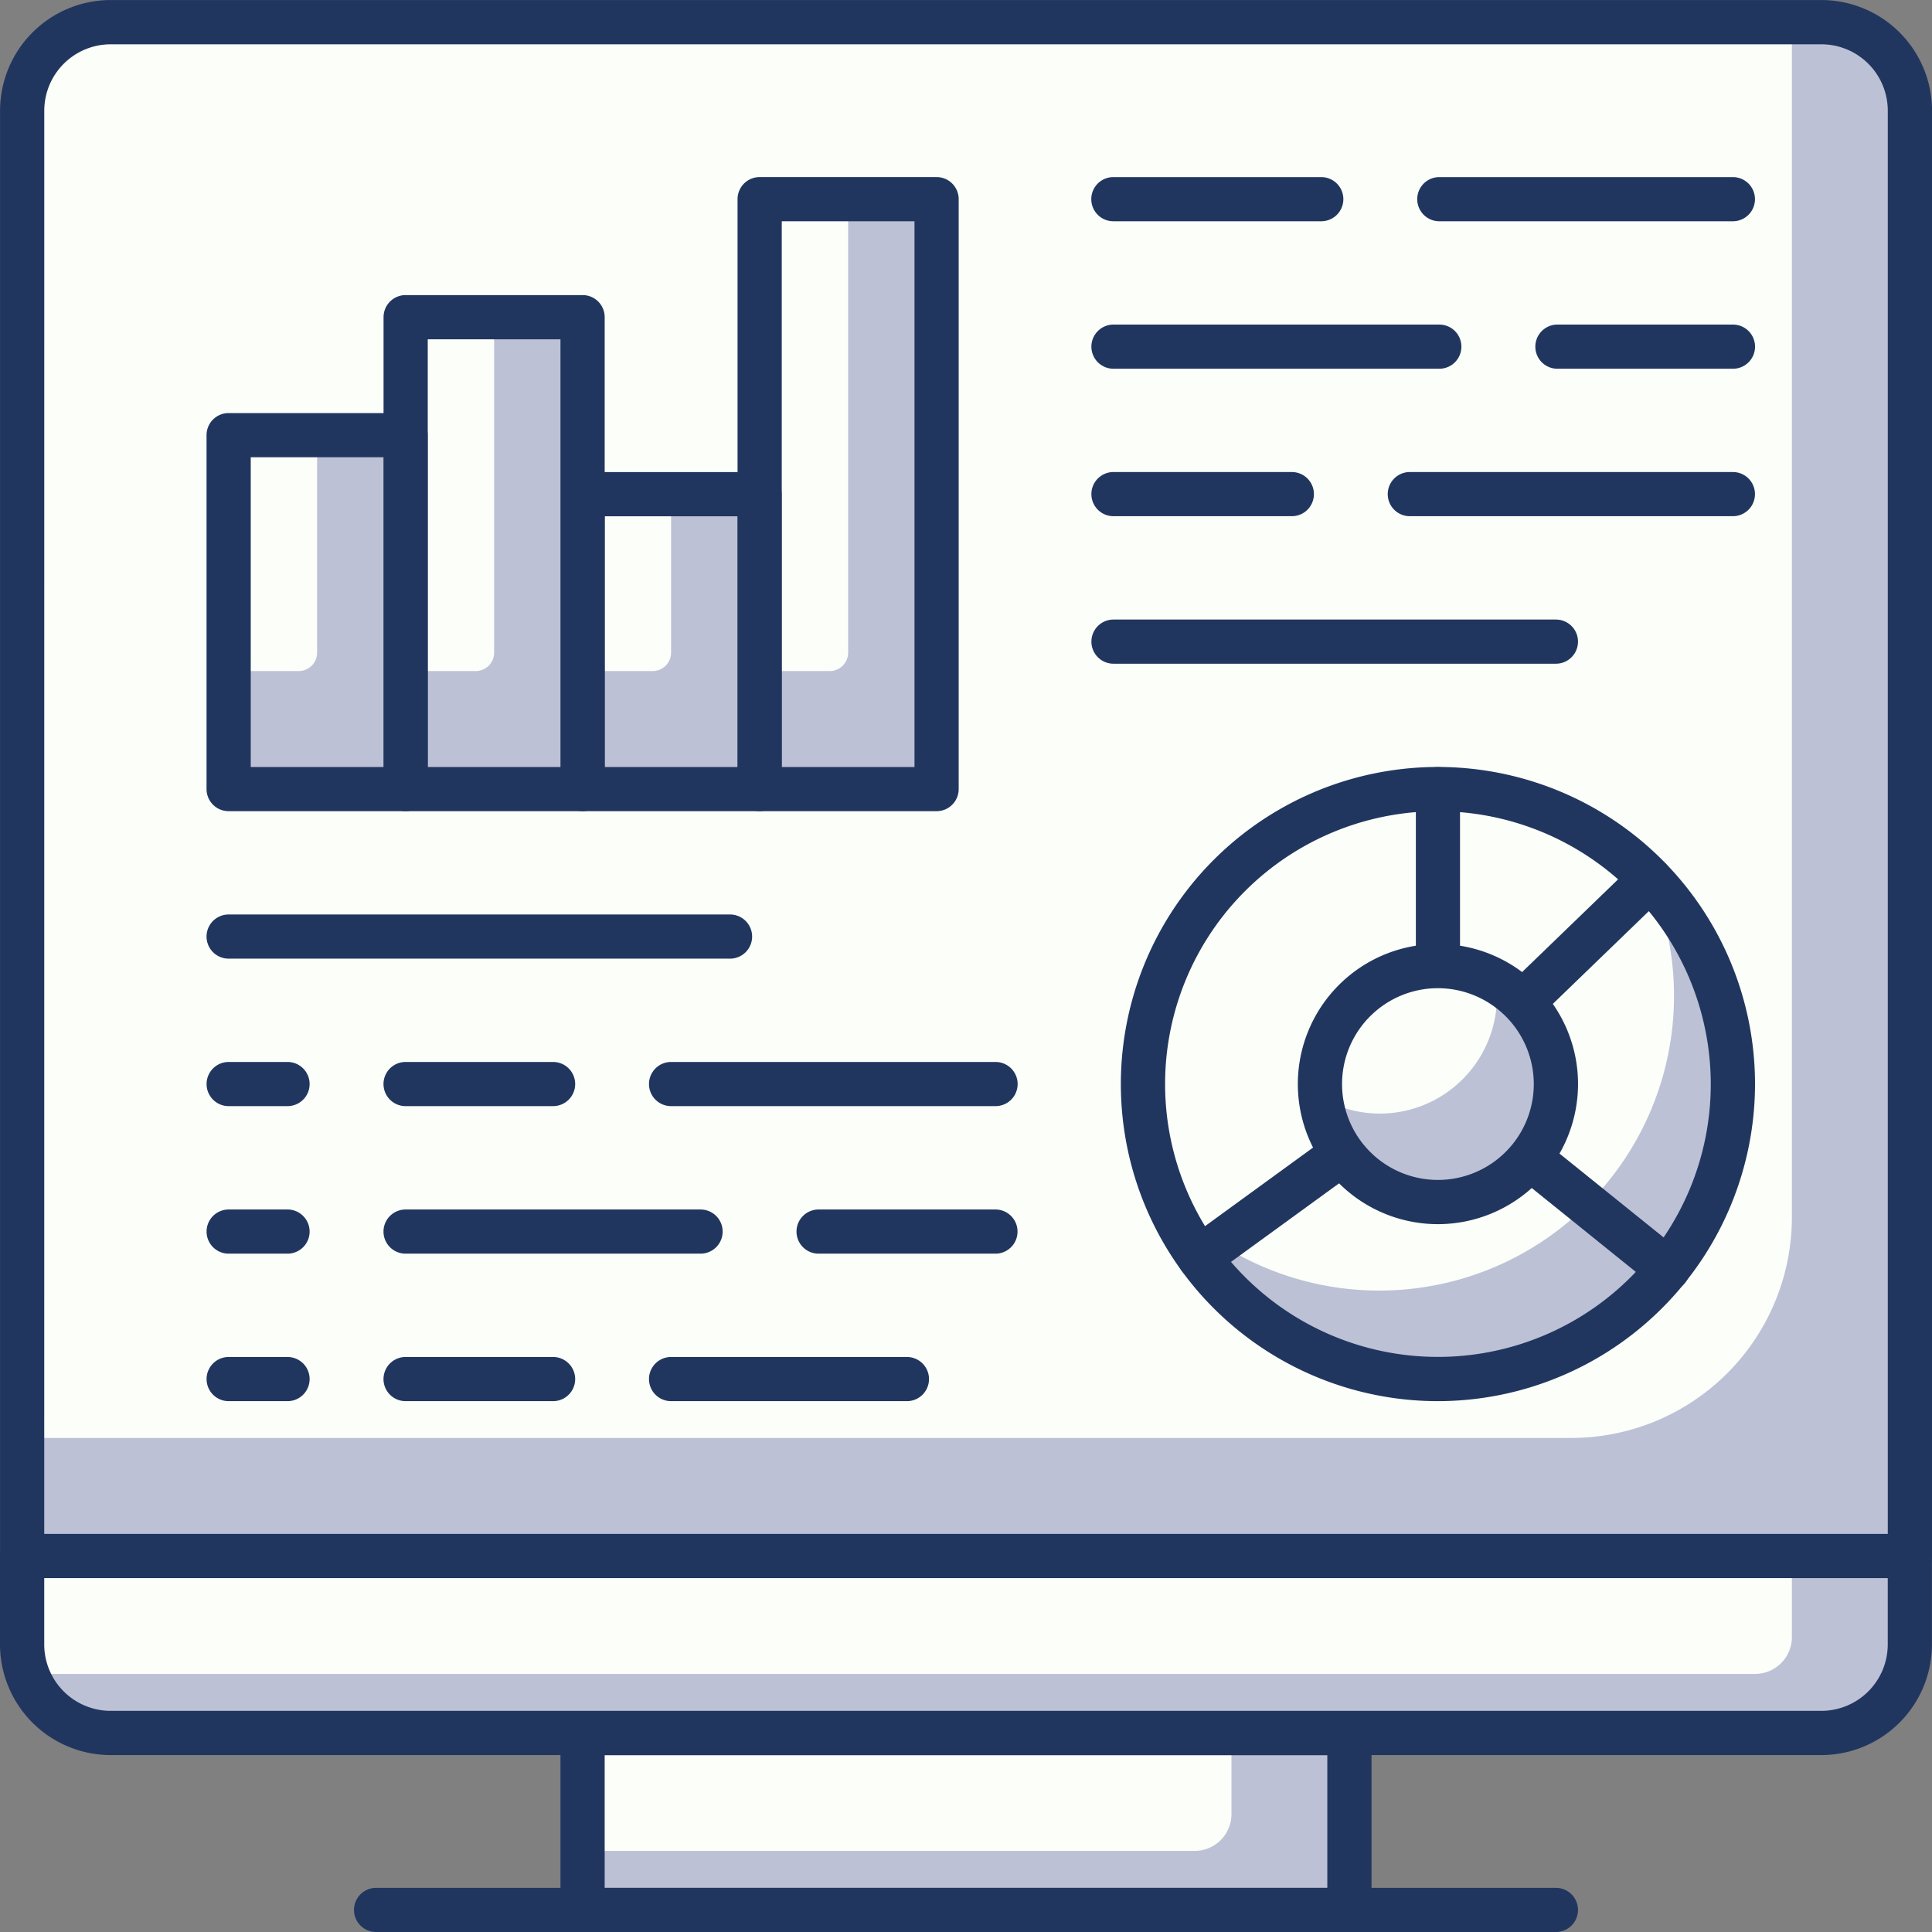
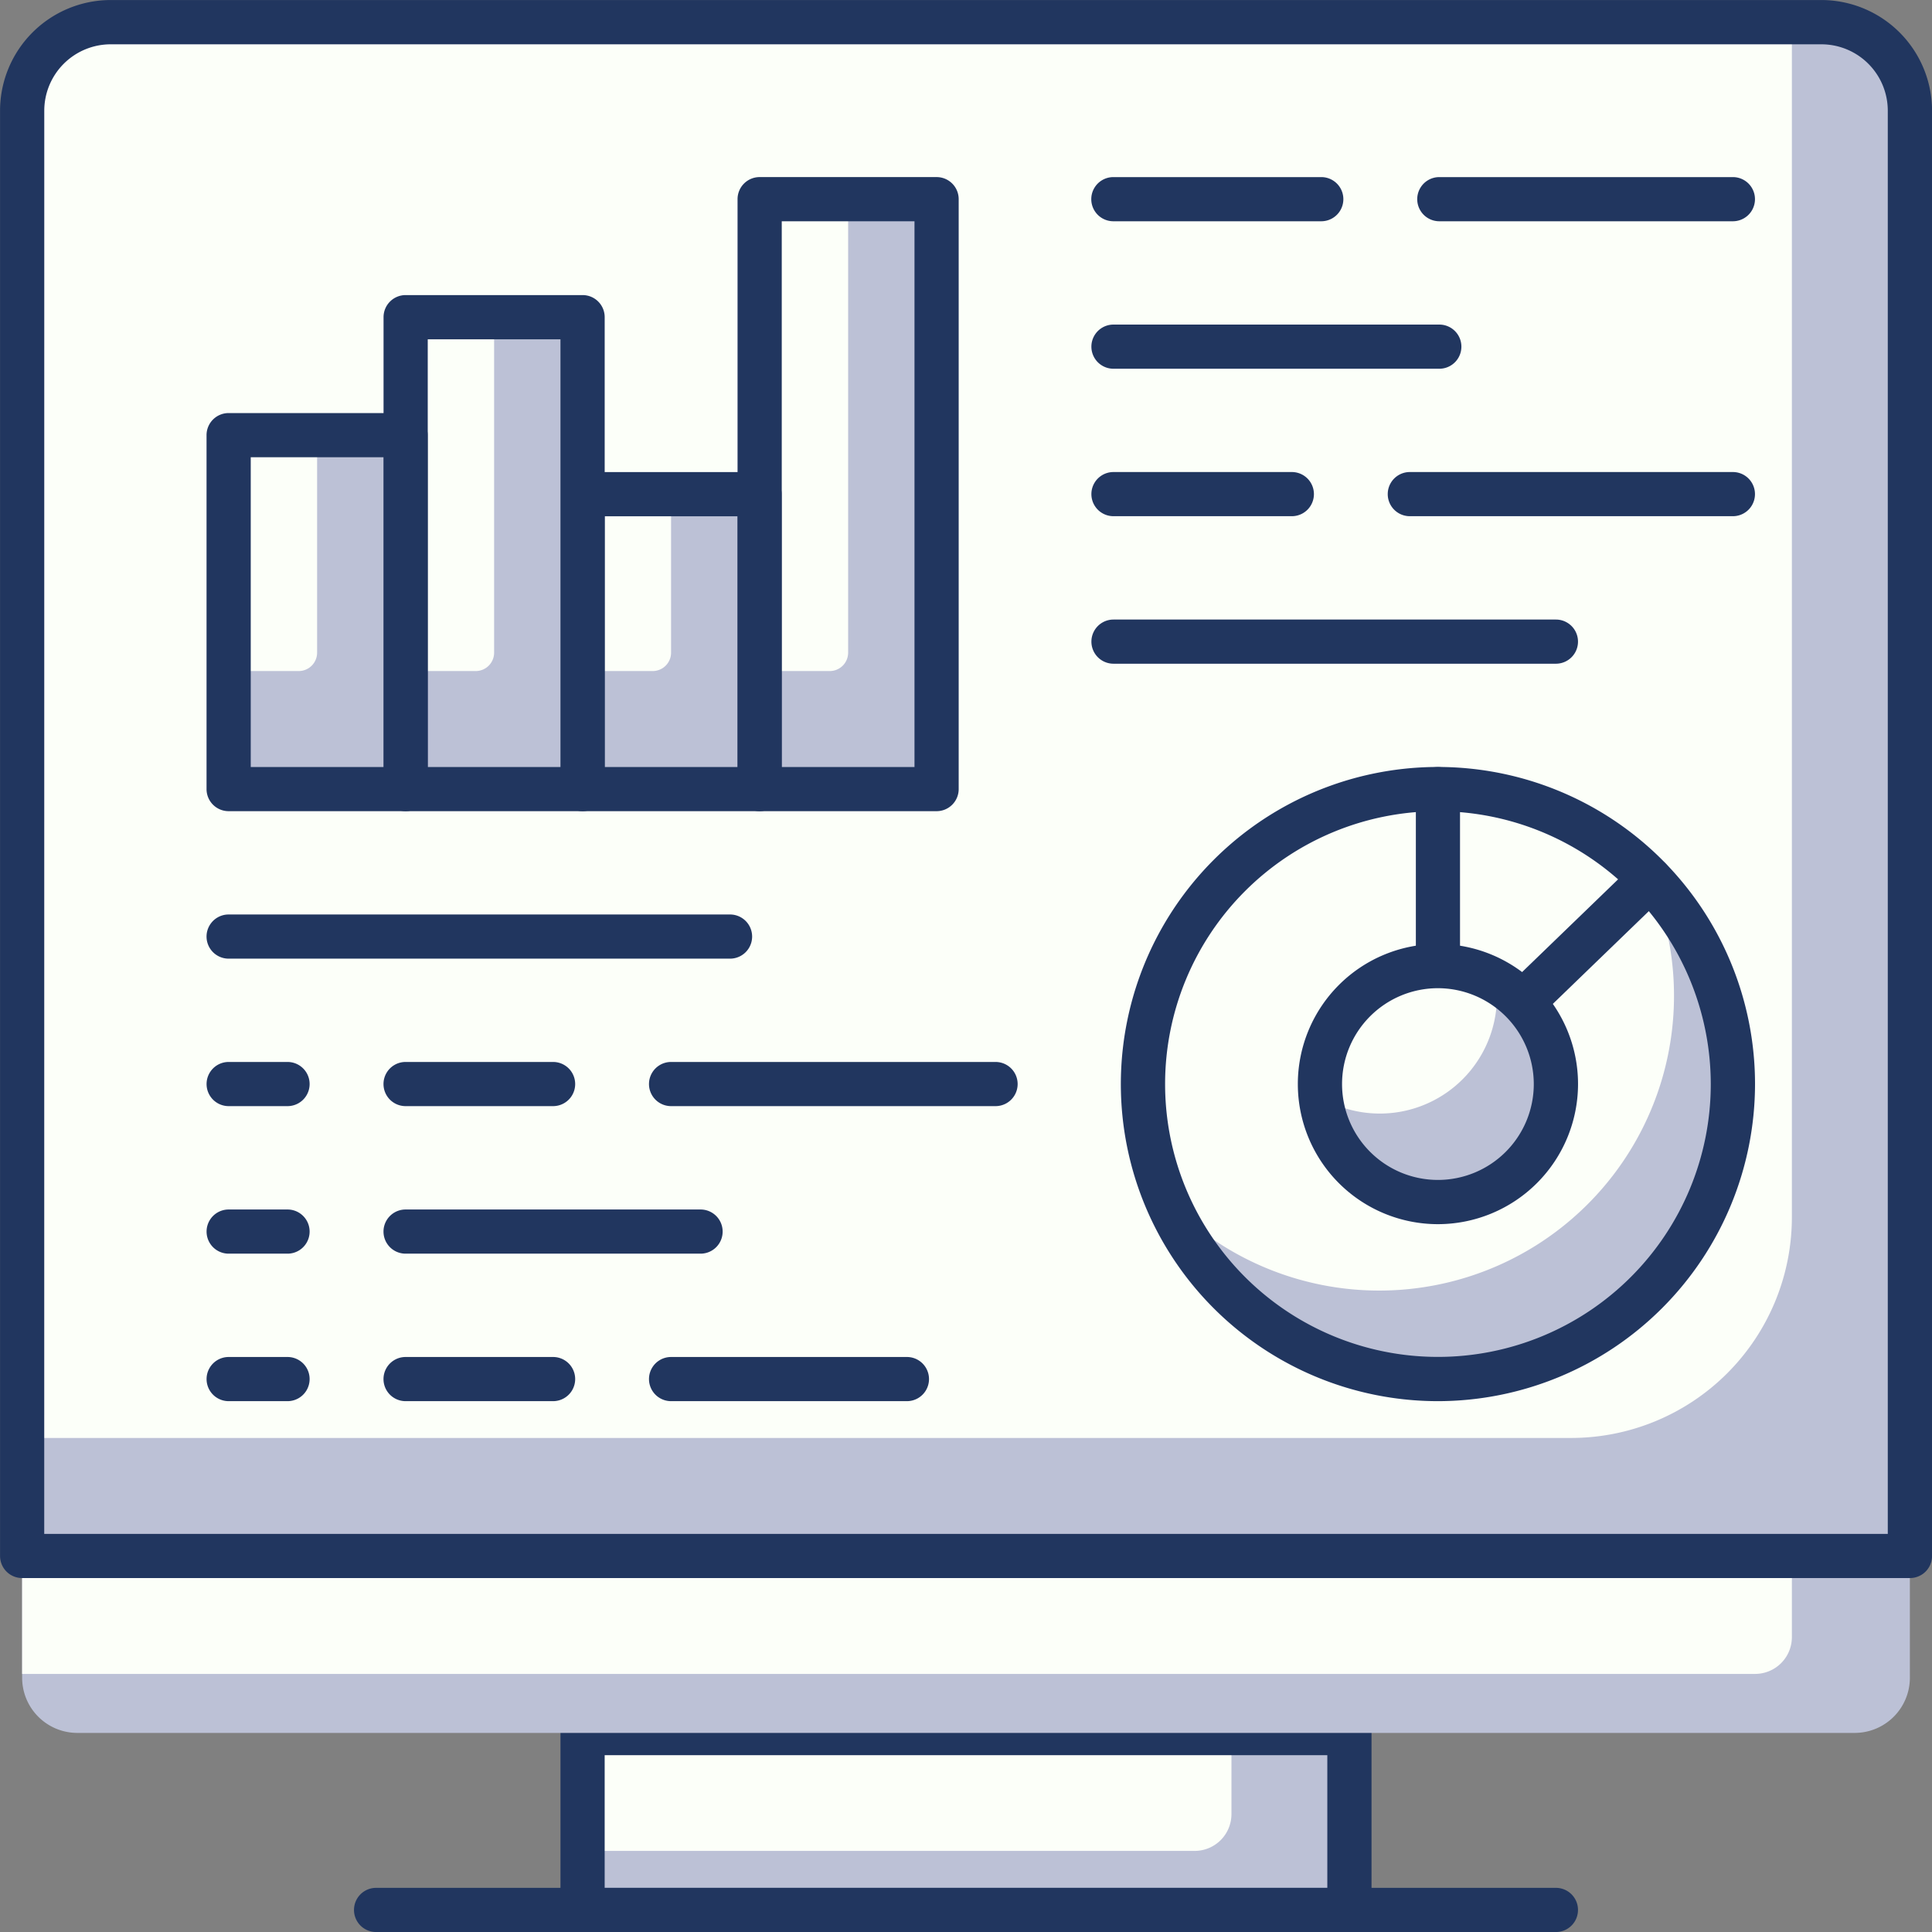
<svg xmlns="http://www.w3.org/2000/svg" width="104.999" height="105" viewBox="0 0 104.999 105">
  <rect x="0" y="0" width="104.999" height="105" fill="#808080" stroke="none" />
  <g id="Group_3135" data-name="Group 3135" transform="translate(-337 -76)">
    <rect id="Rectangle_3837" data-name="Rectangle 3837" width="41.679" height="9.618" transform="translate(368.66 170.18)" fill="#bcc1d6" />
    <path id="Rectangle_3838" data-name="Rectangle 3838" d="M0,0H35.266a0,0,0,0,1,0,0V4.412a2,2,0,0,1-2,2H0a0,0,0,0,1,0,0V0A0,0,0,0,1,0,0Z" transform="translate(368.66 170.18)" fill="#fcfff9" />
    <path id="Path_18100" data-name="Path 18100" d="M3496.686,2376.4h-41.679a1.2,1.2,0,0,1-1.2-1.2v-9.618a1.2,1.2,0,0,1,1.2-1.2h41.679a1.2,1.2,0,0,1,1.2,1.2v9.618A1.2,1.2,0,0,1,3496.686,2376.4Zm-40.477-2.4h39.274v-7.214h-39.274Z" transform="translate(-3086.347 -2195.397)" fill="#21365f" />
    <path id="Rectangle_3839" data-name="Rectangle 3839" d="M0,0H102.594a0,0,0,0,1,0,0V6.618a3,3,0,0,1-3,3H3a3,3,0,0,1-3-3V0A0,0,0,0,1,0,0Z" transform="translate(338.203 160.561)" fill="#bcc1d6" />
    <path id="Rectangle_3840" data-name="Rectangle 3840" d="M0,0H96.181a0,0,0,0,1,0,0V4.412a2,2,0,0,1-2,2H0a0,0,0,0,1,0,0V0A0,0,0,0,1,0,0Z" transform="translate(338.203 160.561)" fill="#fcfff9" />
-     <path id="Path_18101" data-name="Path 18101" d="M3533.791,2370.4h-92.976a6.019,6.019,0,0,1-6.011-6.011v-4.809a1.2,1.2,0,0,1,1.2-1.2H3538.6a1.2,1.2,0,0,1,1.2,1.2v4.809A6.019,6.019,0,0,1,3533.791,2370.4Zm-96.583-9.618v3.607a3.612,3.612,0,0,0,3.607,3.607h92.976a3.611,3.611,0,0,0,3.607-3.607v-3.607Z" transform="translate(-3097.804 -2199.016)" fill="#21365f" />
    <path id="Path_18102" data-name="Path 18102" d="M3512.128,2372.779h-64.121a1.2,1.2,0,0,1,0-2.4h64.121a1.2,1.2,0,1,1,0,2.4Z" transform="translate(-3090.568 -2191.779)" fill="#21365f" />
    <path id="Rectangle_3841" data-name="Rectangle 3841" d="M3,0H99.594a3,3,0,0,1,3,3V83.359a0,0,0,0,1,0,0H0a0,0,0,0,1,0,0V3A3,3,0,0,1,3,0Z" transform="translate(338.203 77.202)" fill="#bcc1d6" />
    <path id="Rectangle_3842" data-name="Rectangle 3842" d="M3,0H96.181a0,0,0,0,1,0,0V64.947a12,12,0,0,1-12,12H0a0,0,0,0,1,0,0V3A3,3,0,0,1,3,0Z" transform="translate(338.203 77.202)" fill="#fcfff9" />
    <path id="Path_18103" data-name="Path 18103" d="M3538.6,2392.137H3436.007a1.2,1.2,0,0,1-1.2-1.2v-78.55a6.018,6.018,0,0,1,6.011-6.011h92.976a6.019,6.019,0,0,1,6.012,6.011v78.55A1.2,1.2,0,0,1,3538.6,2392.137Zm-101.392-2.4H3537.4v-77.348a3.61,3.61,0,0,0-3.607-3.607h-92.976a3.611,3.611,0,0,0-3.607,3.607Z" transform="translate(-3097.804 -2230.374)" fill="#21365f" />
    <path id="Path_18104" data-name="Path 18104" d="M3475.643,2344.779h-17.635a1.2,1.2,0,0,1,0-2.4h17.635a1.2,1.2,0,0,1,0,2.4Z" transform="translate(-3084.537 -2208.664)" fill="#21365f" />
    <path id="Path_18105" data-name="Path 18105" d="M3457.024,2344.779h-8.017a1.2,1.2,0,0,1,0-2.4h8.017a1.2,1.2,0,0,1,0,2.4Z" transform="translate(-3089.965 -2208.664)" fill="#21365f" />
-     <path id="Path_18106" data-name="Path 18106" d="M3472.621,2349.781h-9.612a1.2,1.2,0,0,1,0-2.4h9.612a1.2,1.2,0,0,1,0,2.4Z" transform="translate(-3081.521 -2205.648)" fill="#21365f" />
    <path id="Path_18107" data-name="Path 18107" d="M3465.039,2349.781h-16.032a1.2,1.2,0,0,1,0-2.4h16.032a1.2,1.2,0,0,1,0,2.4Z" transform="translate(-3089.965 -2205.648)" fill="#21365f" />
    <path id="Path_18108" data-name="Path 18108" d="M3470.259,2339.779h-27.251a1.2,1.2,0,0,1,0-2.4h27.251a1.2,1.2,0,1,1,0,2.4Z" transform="translate(-3093.583 -2211.679)" fill="#21365f" />
    <path id="Path_18109" data-name="Path 18109" d="M3446.21,2344.779h-3.2a1.2,1.2,0,0,1,0-2.4h3.2a1.2,1.2,0,1,1,0,2.4Z" transform="translate(-3093.583 -2208.664)" fill="#21365f" />
    <path id="Path_18110" data-name="Path 18110" d="M3446.21,2349.781h-3.2a1.2,1.2,0,0,1,0-2.4h3.2a1.2,1.2,0,1,1,0,2.4Z" transform="translate(-3093.583 -2205.648)" fill="#21365f" />
    <path id="Path_18111" data-name="Path 18111" d="M3470.826,2354.781h-12.818a1.2,1.2,0,0,1,0-2.4h12.818a1.2,1.2,0,0,1,0,2.4Z" transform="translate(-3084.537 -2202.632)" fill="#21365f" />
    <path id="Path_18112" data-name="Path 18112" d="M3457.024,2354.781h-8.017a1.2,1.2,0,0,1,0-2.4h8.017a1.2,1.2,0,0,1,0,2.4Z" transform="translate(-3089.965 -2202.632)" fill="#21365f" />
    <path id="Path_18113" data-name="Path 18113" d="M3446.21,2354.781h-3.2a1.2,1.2,0,0,1,0-2.4h3.2a1.2,1.2,0,1,1,0,2.4Z" transform="translate(-3093.583 -2202.632)" fill="#21365f" />
    <rect id="Rectangle_3843" data-name="Rectangle 3843" width="9.619" height="32.061" transform="translate(378.284 86.822)" fill="#bcc1d6" />
    <path id="Rectangle_3844" data-name="Rectangle 3844" d="M0,0H4.813a0,0,0,0,1,0,0V24.648a1,1,0,0,1-1,1H0a0,0,0,0,1,0,0V0A0,0,0,0,1,0,0Z" transform="translate(378.281 86.822)" fill="#fcfff9" />
    <path id="Path_18114" data-name="Path 18114" d="M3470.629,2346.84h-9.618a1.2,1.2,0,0,1-1.2-1.2v-32.061a1.2,1.2,0,0,1,1.2-1.2h9.618a1.2,1.2,0,0,1,1.2,1.2v32.061A1.2,1.2,0,0,1,3470.629,2346.84Zm-8.416-2.4h7.214V2314.78h-7.214Z" transform="translate(-3082.727 -2226.755)" fill="#21365f" />
    <rect id="Rectangle_3845" data-name="Rectangle 3845" width="9.619" height="16.03" transform="translate(368.662 102.852)" fill="#bcc1d6" />
    <path id="Rectangle_3846" data-name="Rectangle 3846" d="M0,0H4.809a0,0,0,0,1,0,0V8.618a1,1,0,0,1-1,1H0a0,0,0,0,1,0,0V0A0,0,0,0,1,0,0Z" transform="translate(368.662 102.852)" fill="#fcfff9" />
    <path id="Path_18115" data-name="Path 18115" d="M3464.626,2340.81h-9.618a1.2,1.2,0,0,1-1.2-1.2v-16.03a1.2,1.2,0,0,1,1.2-1.2h9.618a1.2,1.2,0,0,1,1.2,1.2v16.03A1.2,1.2,0,0,1,3464.626,2340.81Zm-8.416-2.4h7.214v-13.626h-7.214Z" transform="translate(-3086.347 -2220.725)" fill="#21365f" />
    <rect id="Rectangle_3847" data-name="Rectangle 3847" width="9.619" height="25.648" transform="translate(359.045 93.234)" fill="#bcc1d6" />
    <path id="Rectangle_3848" data-name="Rectangle 3848" d="M0,0H4.809a0,0,0,0,1,0,0V18.236a1,1,0,0,1-1,1H0a0,0,0,0,1,0,0V0A0,0,0,0,1,0,0Z" transform="translate(359.045 93.234)" fill="#fcfff9" />
    <path id="Path_18116" data-name="Path 18116" d="M3458.627,2344.428h-9.618a1.2,1.2,0,0,1-1.2-1.2v-25.648a1.2,1.2,0,0,1,1.2-1.2h9.618a1.2,1.2,0,0,1,1.2,1.2v25.648A1.2,1.2,0,0,1,3458.627,2344.428Zm-8.416-2.4h7.213v-23.244h-7.213Z" transform="translate(-3089.964 -2224.343)" fill="#21365f" />
    <rect id="Rectangle_3849" data-name="Rectangle 3849" width="9.619" height="19.236" transform="translate(349.425 99.646)" fill="#bcc1d6" />
    <path id="Rectangle_3850" data-name="Rectangle 3850" d="M0,0H4.809a0,0,0,0,1,0,0V11.824a1,1,0,0,1-1,1H0a0,0,0,0,1,0,0V0A0,0,0,0,1,0,0Z" transform="translate(349.425 99.646)" fill="#fcfff9" />
    <path id="Path_18117" data-name="Path 18117" d="M3452.626,2342.016h-9.618a1.2,1.2,0,0,1-1.2-1.2v-19.236a1.2,1.2,0,0,1,1.2-1.2h9.618a1.2,1.2,0,0,1,1.2,1.2v19.236A1.2,1.2,0,0,1,3452.626,2342.016Zm-8.416-2.4h7.214V2322.78h-7.214Z" transform="translate(-3093.583 -2221.931)" fill="#21365f" />
    <path id="Path_18118" data-name="Path 18118" d="M3500.009,2314.78h-15.955a1.2,1.2,0,0,1,0-2.4h15.955a1.2,1.2,0,1,1,0,2.4Z" transform="translate(-3068.831 -2226.755)" fill="#21365f" />
    <path id="Path_18119" data-name="Path 18119" d="M3484.3,2314.78h-11.3a1.2,1.2,0,0,1,0-2.4h11.3a1.2,1.2,0,0,1,0,2.4Z" transform="translate(-3075.492 -2226.755)" fill="#21365f" />
-     <path id="Path_18120" data-name="Path 18120" d="M3497.6,2319.78h-9.541a1.2,1.2,0,0,1,0-2.4h9.541a1.2,1.2,0,1,1,0,2.4Z" transform="translate(-3066.418 -2223.74)" fill="#21365f" />
    <path id="Path_18121" data-name="Path 18121" d="M3490.715,2319.78h-17.709a1.2,1.2,0,0,1,0-2.4h17.709a1.2,1.2,0,1,1,0,2.4Z" transform="translate(-3075.492 -2223.74)" fill="#21365f" />
    <path id="Path_18122" data-name="Path 18122" d="M3500.612,2324.779h-17.558a1.2,1.2,0,0,1,0-2.4h17.558a1.2,1.2,0,1,1,0,2.4Z" transform="translate(-3069.434 -2220.725)" fill="#21365f" />
    <path id="Path_18123" data-name="Path 18123" d="M3482.7,2324.779h-9.694a1.2,1.2,0,0,1,0-2.4h9.694a1.2,1.2,0,0,1,0,2.4Z" transform="translate(-3075.492 -2220.725)" fill="#21365f" />
    <path id="Path_18124" data-name="Path 18124" d="M3497.052,2329.78h-24.045a1.2,1.2,0,0,1,0-2.4h24.045a1.2,1.2,0,1,1,0,2.4Z" transform="translate(-3075.492 -2217.709)" fill="#21365f" />
    <circle id="Ellipse_1744" data-name="Ellipse 1744" cx="16.03" cy="16.03" r="16.03" transform="translate(399.118 118.886)" fill="#fcfff9" />
    <path id="Path_18125" data-name="Path 18125" d="M3500.627,2336.189a16.021,16.021,0,0,1-26.264,17.433,16.027,16.027,0,1,0,26.264-17.433Z" transform="translate(-3073.95 -2212.395)" fill="#bcc1d6" />
    <path id="Path_18126" data-name="Path 18126" d="M3490.037,2366.842a17.233,17.233,0,1,1,17.233-17.232A17.252,17.252,0,0,1,3490.037,2366.842Zm0-32.061a14.828,14.828,0,1,0,14.828,14.828A14.845,14.845,0,0,0,3490.037,2334.781Z" transform="translate(-3074.889 -2214.693)" fill="#21365f" />
    <path id="Path_18127" data-name="Path 18127" d="M3484.007,2350.812a1.2,1.2,0,0,1-1.2-1.2v-16.03a1.2,1.2,0,1,1,2.4,0v13.2l9.488-9.166a1.2,1.2,0,1,1,1.67,1.729l-11.526,11.135A1.192,1.192,0,0,1,3484.007,2350.812Z" transform="translate(-3068.859 -2214.693)" fill="#21365f" />
-     <path id="Path_18128" data-name="Path 18128" d="M3501.365,2354.837a1.191,1.191,0,0,1-.755-.266l-11.763-9.479-12.22,8.887a1.2,1.2,0,1,1-1.412-1.944l12.963-9.429a1.2,1.2,0,0,1,1.46.037l12.482,10.055a1.2,1.2,0,0,1-.755,2.139Z" transform="translate(-3073.735 -2208.663)" fill="#21365f" />
    <circle id="Ellipse_1745" data-name="Ellipse 1745" cx="6.412" cy="6.412" r="6.412" transform="translate(408.736 128.504)" fill="#fcfff9" />
    <path id="Path_18129" data-name="Path 18129" d="M3489.069,2339.656a6.528,6.528,0,0,1,.075.755,6.366,6.366,0,0,1-9.541,5.564,6.395,6.395,0,1,0,9.466-6.319Z" transform="translate(-3070.79 -2210.304)" fill="#bcc1d6" />
-     <path id="Path_18130" data-name="Path 18130" d="M3486.419,2353.605a7.614,7.614,0,1,1,7.614-7.615A7.623,7.623,0,0,1,3486.419,2353.605Zm0-12.824a5.21,5.21,0,1,0,5.209,5.21A5.216,5.216,0,0,0,3486.419,2340.781Z" transform="translate(-3071.271 -2211.075)" fill="#21365f" />
+     <path id="Path_18130" data-name="Path 18130" d="M3486.419,2353.605a7.614,7.614,0,1,1,7.614-7.615A7.623,7.623,0,0,1,3486.419,2353.605m0-12.824a5.21,5.21,0,1,0,5.209,5.21A5.216,5.216,0,0,0,3486.419,2340.781Z" transform="translate(-3071.271 -2211.075)" fill="#21365f" />
  </g>
</svg>